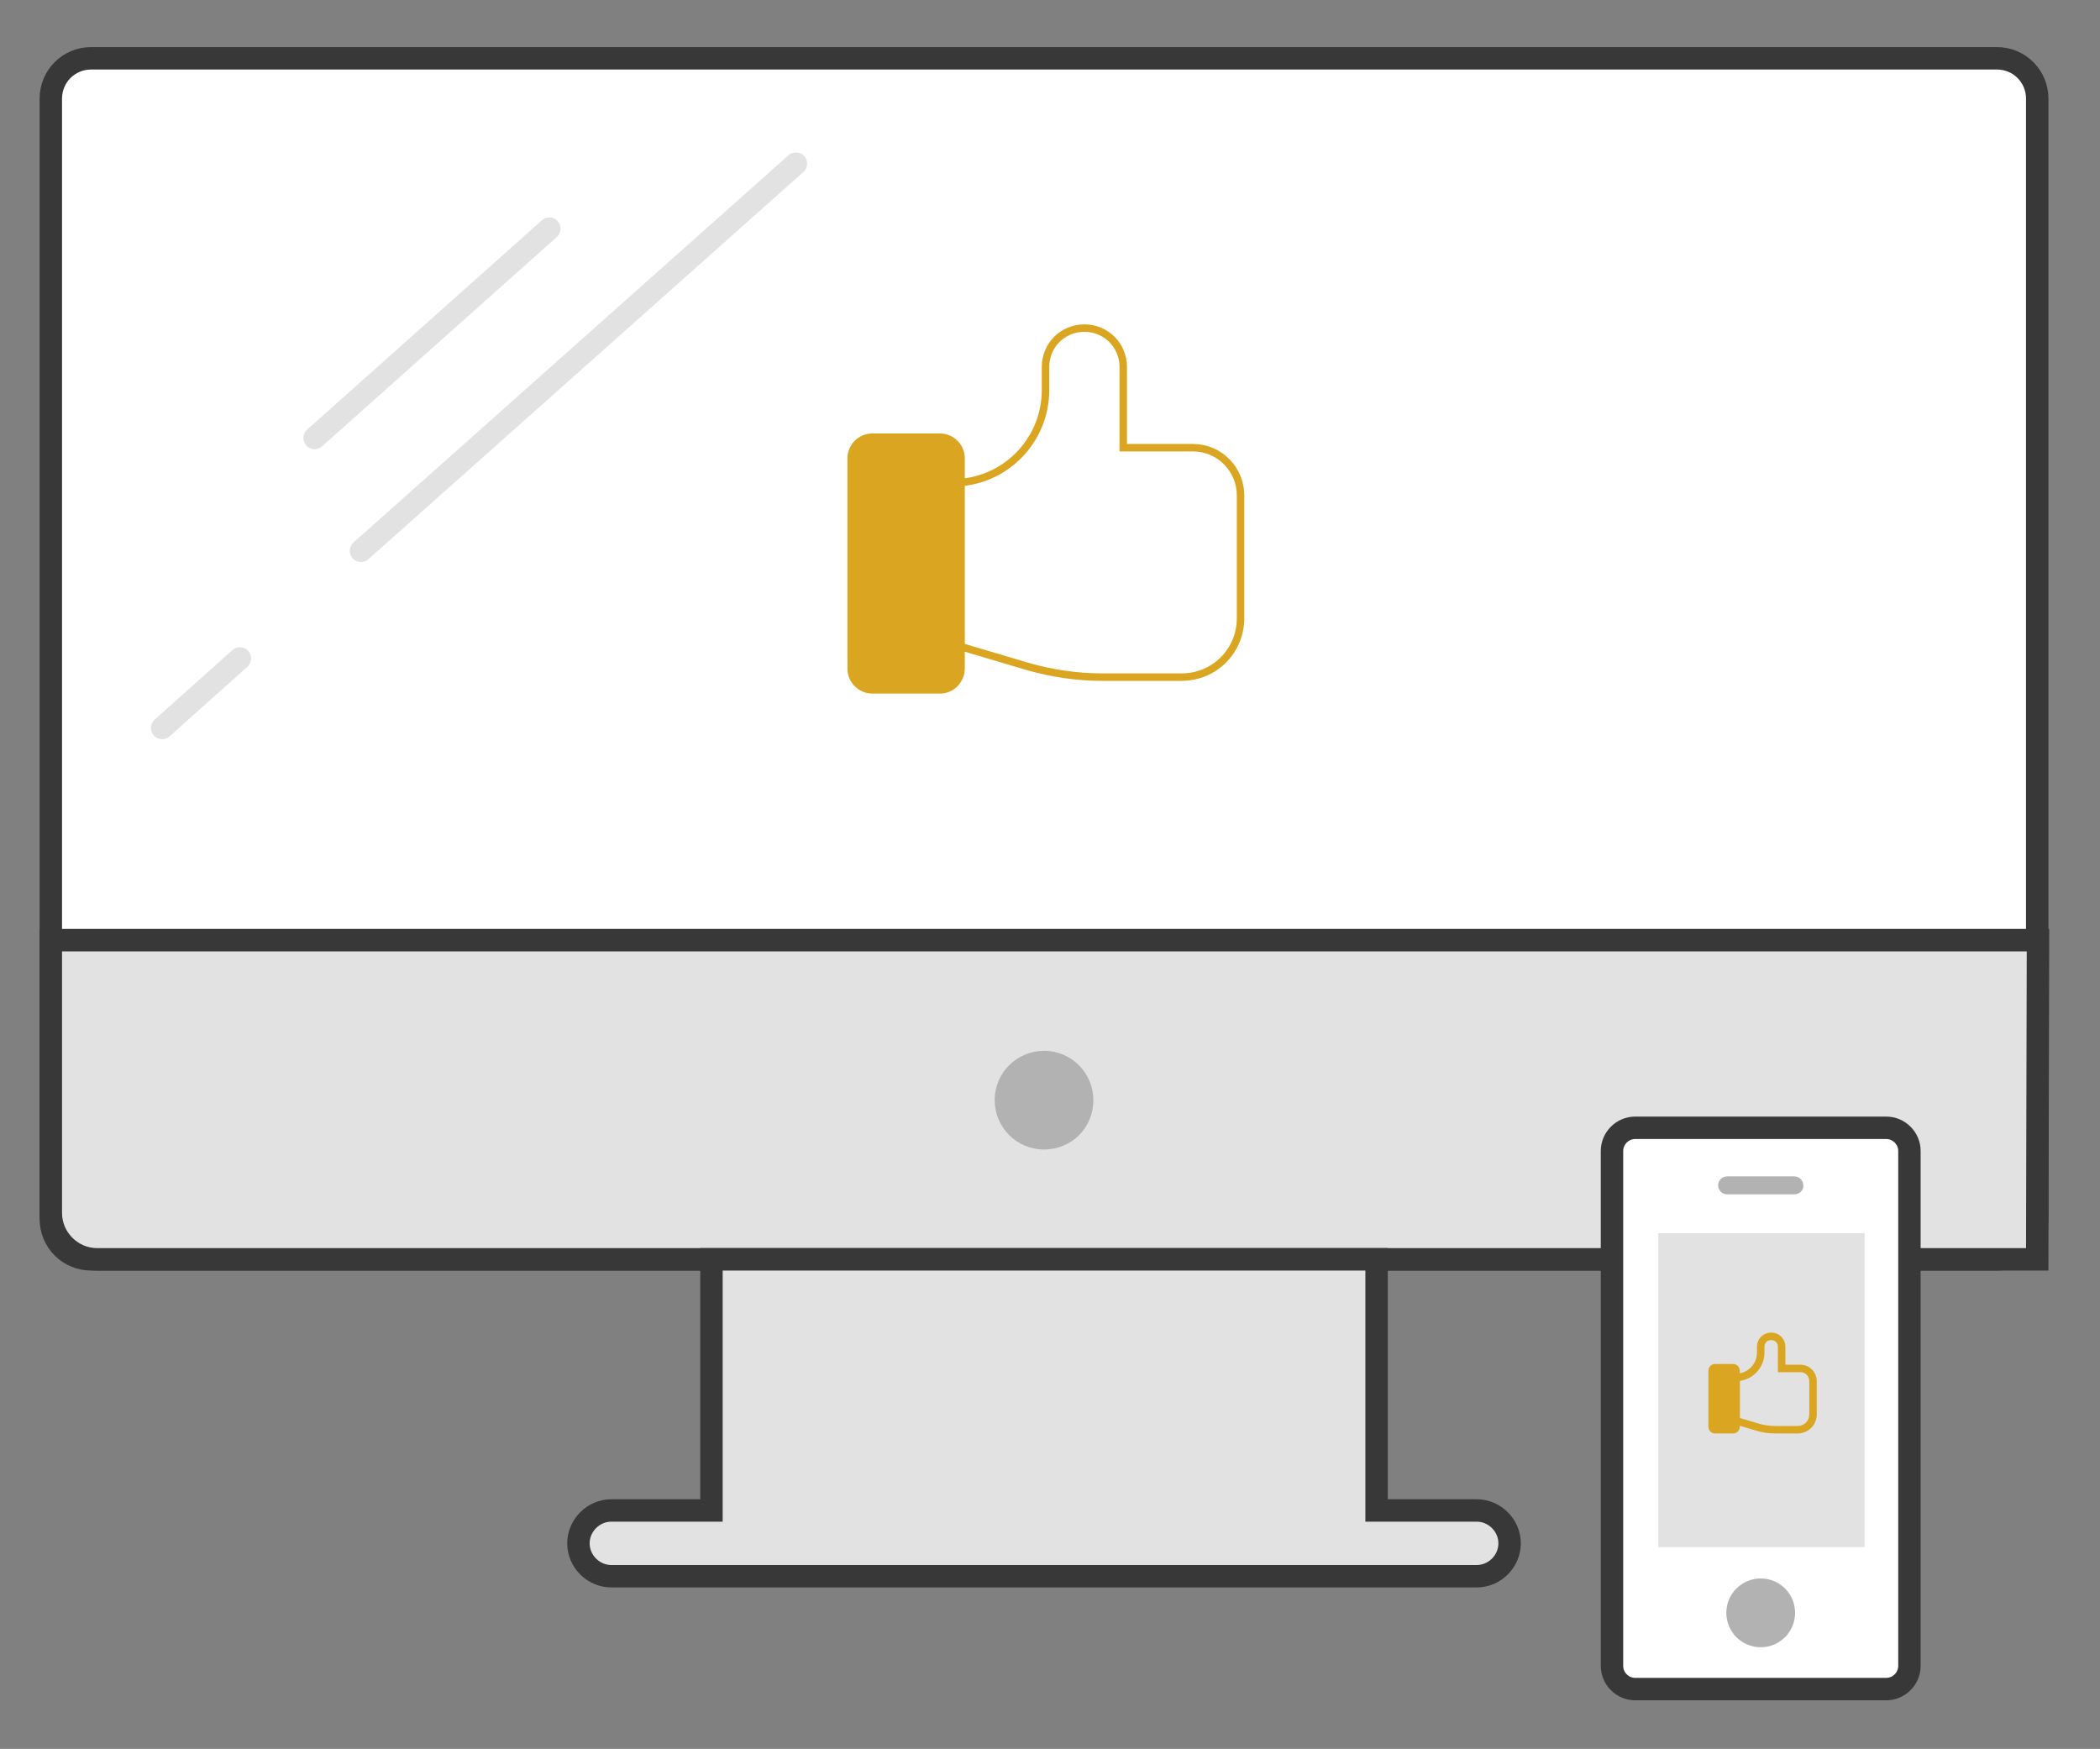
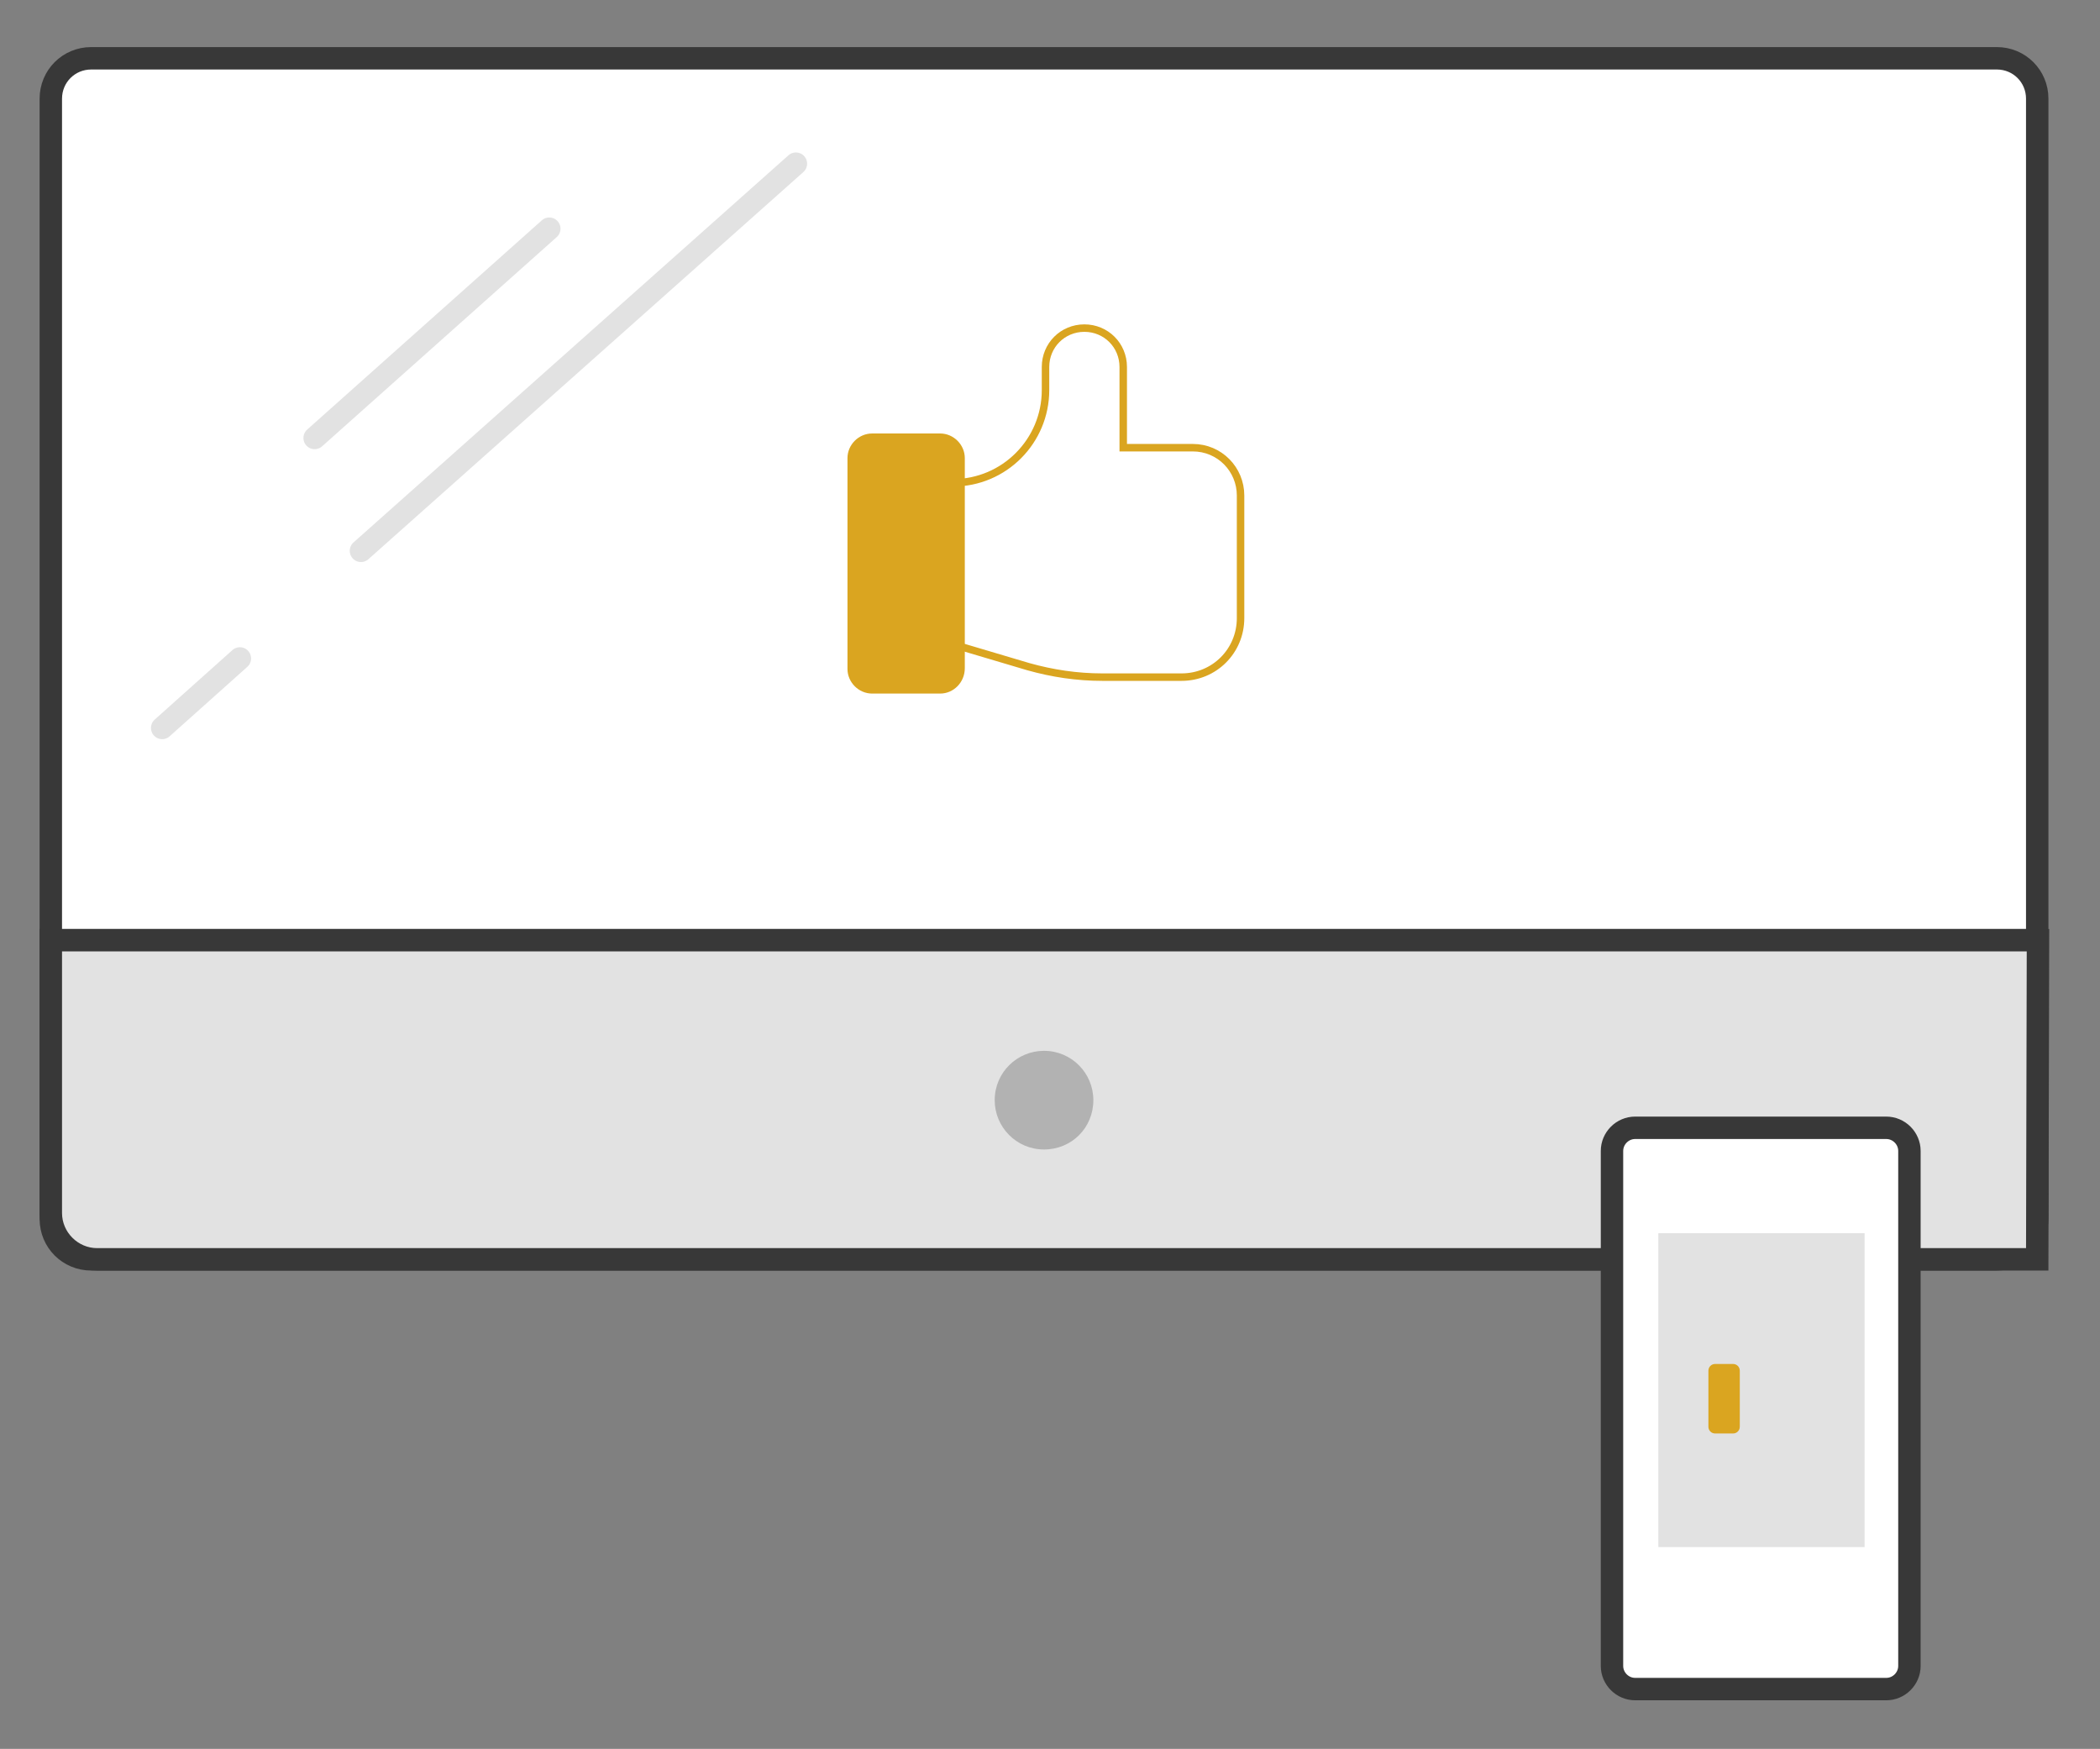
<svg xmlns="http://www.w3.org/2000/svg" version="1.1" id="Layer_1" x="0px" y="0px" viewBox="0 0 281 234" style="enable-background:new 0 0 281 234;" xml:space="preserve">
  <rect x="0" y="0" width="281" height="234" fill="#808080" stroke="none" />
  <style type="text/css">
	.st0{fill:#FFFFFF;stroke:#383838;stroke-width:3;stroke-miterlimit:10;}
	.st1{fill:none;stroke:#383838;stroke-width:3;stroke-miterlimit:10;}
	.st2{fill:#E2E2E2;stroke:#383838;stroke-width:3;stroke-miterlimit:10;}
	.st3{fill:#B2B2B2;}
	.st4{fill:none;stroke:#E2E2E2;stroke-width:3;stroke-linecap:round;stroke-miterlimit:10;}
	.st5{fill:#E2E2E2;}
	.st6{fill:#DAA520;}
	.st7{fill:none;stroke:#DAA520;stroke-miterlimit:10;}
</style>
  <g id="Layer_1_1_">
</g>
  <g id="Layer_2_1_">
    <path class="st0" d="M267.2,168.5h-255c-3,0-5.4-2.4-5.4-5.4V13.2c0-3,2.4-5.4,5.4-5.4h255c3,0,5.4,2.4,5.4,5.4V163   C272.6,166.1,270.2,168.5,267.2,168.5z" />
    <line class="st1" x1="6.7" y1="125.8" x2="272.6" y2="125.8" />
    <path class="st2" d="M272.6,168.5H13c-3.4,0-6.2-2.8-6.2-6.2v-36.5h265.9L272.6,168.5L272.6,168.5z" />
    <path class="st3" d="M139.7,153.8L139.7,153.8c-3.7,0-6.6-3-6.6-6.6l0,0c0-3.7,3-6.6,6.6-6.6l0,0c3.7,0,6.6,3,6.6,6.6l0,0   C146.3,150.9,143.4,153.8,139.7,153.8z" />
-     <path class="st2" d="M197.6,202.1h-13.4v-33.6h-89v33.6H81.8c-2.4,0-4.4,2-4.4,4.4s2,4.4,4.4,4.4h115.8c2.4,0,4.4-2,4.4-4.4   S200,202.1,197.6,202.1z" />
    <line class="st4" x1="73.5" y1="30.6" x2="42.1" y2="58.6" />
    <line class="st4" x1="106.5" y1="21.9" x2="48.3" y2="73.7" />
    <line class="st4" x1="32.1" y1="88.1" x2="21.7" y2="97.4" />
    <path class="st0" d="M252.4,226h-33.6c-1.7,0-3.1-1.4-3.1-3.1V154c0-1.7,1.4-3.1,3.1-3.1h33.6c1.7,0,3.1,1.4,3.1,3.1v68.9   C255.5,224.6,254.1,226,252.4,226z" />
-     <path class="st3" d="M235.6,220.4L235.6,220.4c-2.6,0-4.6-2.1-4.6-4.6l0,0c0-2.6,2.1-4.6,4.6-4.6l0,0c2.6,0,4.6,2.1,4.6,4.6l0,0   C240.2,218.3,238.2,220.4,235.6,220.4z" />
    <rect x="221.9" y="165" class="st5" width="27.6" height="42" />
-     <path class="st3" d="M240.1,159.8h-9c-0.7,0-1.2-0.6-1.2-1.2l0,0c0-0.7,0.6-1.2,1.2-1.2h9c0.7,0,1.2,0.6,1.2,1.2l0,0   C241.4,159.2,240.8,159.8,240.1,159.8z" />
    <path class="st6" d="M125.8,92.8h-9.1c-1.8,0-3.3-1.5-3.3-3.3V61.3c0-1.8,1.5-3.3,3.3-3.3h9.1c1.8,0,3.3,1.5,3.3,3.3v28.1   C129.1,91.3,127.6,92.8,125.8,92.8z" />
    <path class="st7" d="M127.5,64.6L127.5,64.6c6.9,0,12.4-5.6,12.4-12.4v-3.1c0-2.9,2.3-5.2,5.2-5.2l0,0c2.9,0,5.2,2.3,5.2,5.2v10.8   h9.3c3.6,0,6.4,2.9,6.4,6.4v16.4c0,4.4-3.5,7.9-7.9,7.9h-10.6c-3.4,0-6.7-0.5-9.9-1.4l-10.1-3C127.5,86.2,127.5,64.6,127.5,64.6z" />
    <path class="st6" d="M231.9,191.8h-2.4c-0.5,0-0.9-0.4-0.9-0.9v-7.5c0-0.5,0.4-0.9,0.9-0.9h2.4c0.5,0,0.9,0.4,0.9,0.9v7.5   C232.8,191.4,232.4,191.8,231.9,191.8z" />
-     <path class="st7" d="M232.3,184.3L232.3,184.3c1.8,0,3.3-1.5,3.3-3.3v-0.8c0-0.8,0.6-1.4,1.4-1.4l0,0c0.8,0,1.4,0.6,1.4,1.4v2.9   h2.5c1,0,1.7,0.8,1.7,1.7v4.4c0,1.2-0.9,2.1-2.1,2.1h-2.8c-0.9,0-1.8-0.1-2.7-0.4l-2.7-0.8L232.3,184.3L232.3,184.3z" />
  </g>
</svg>